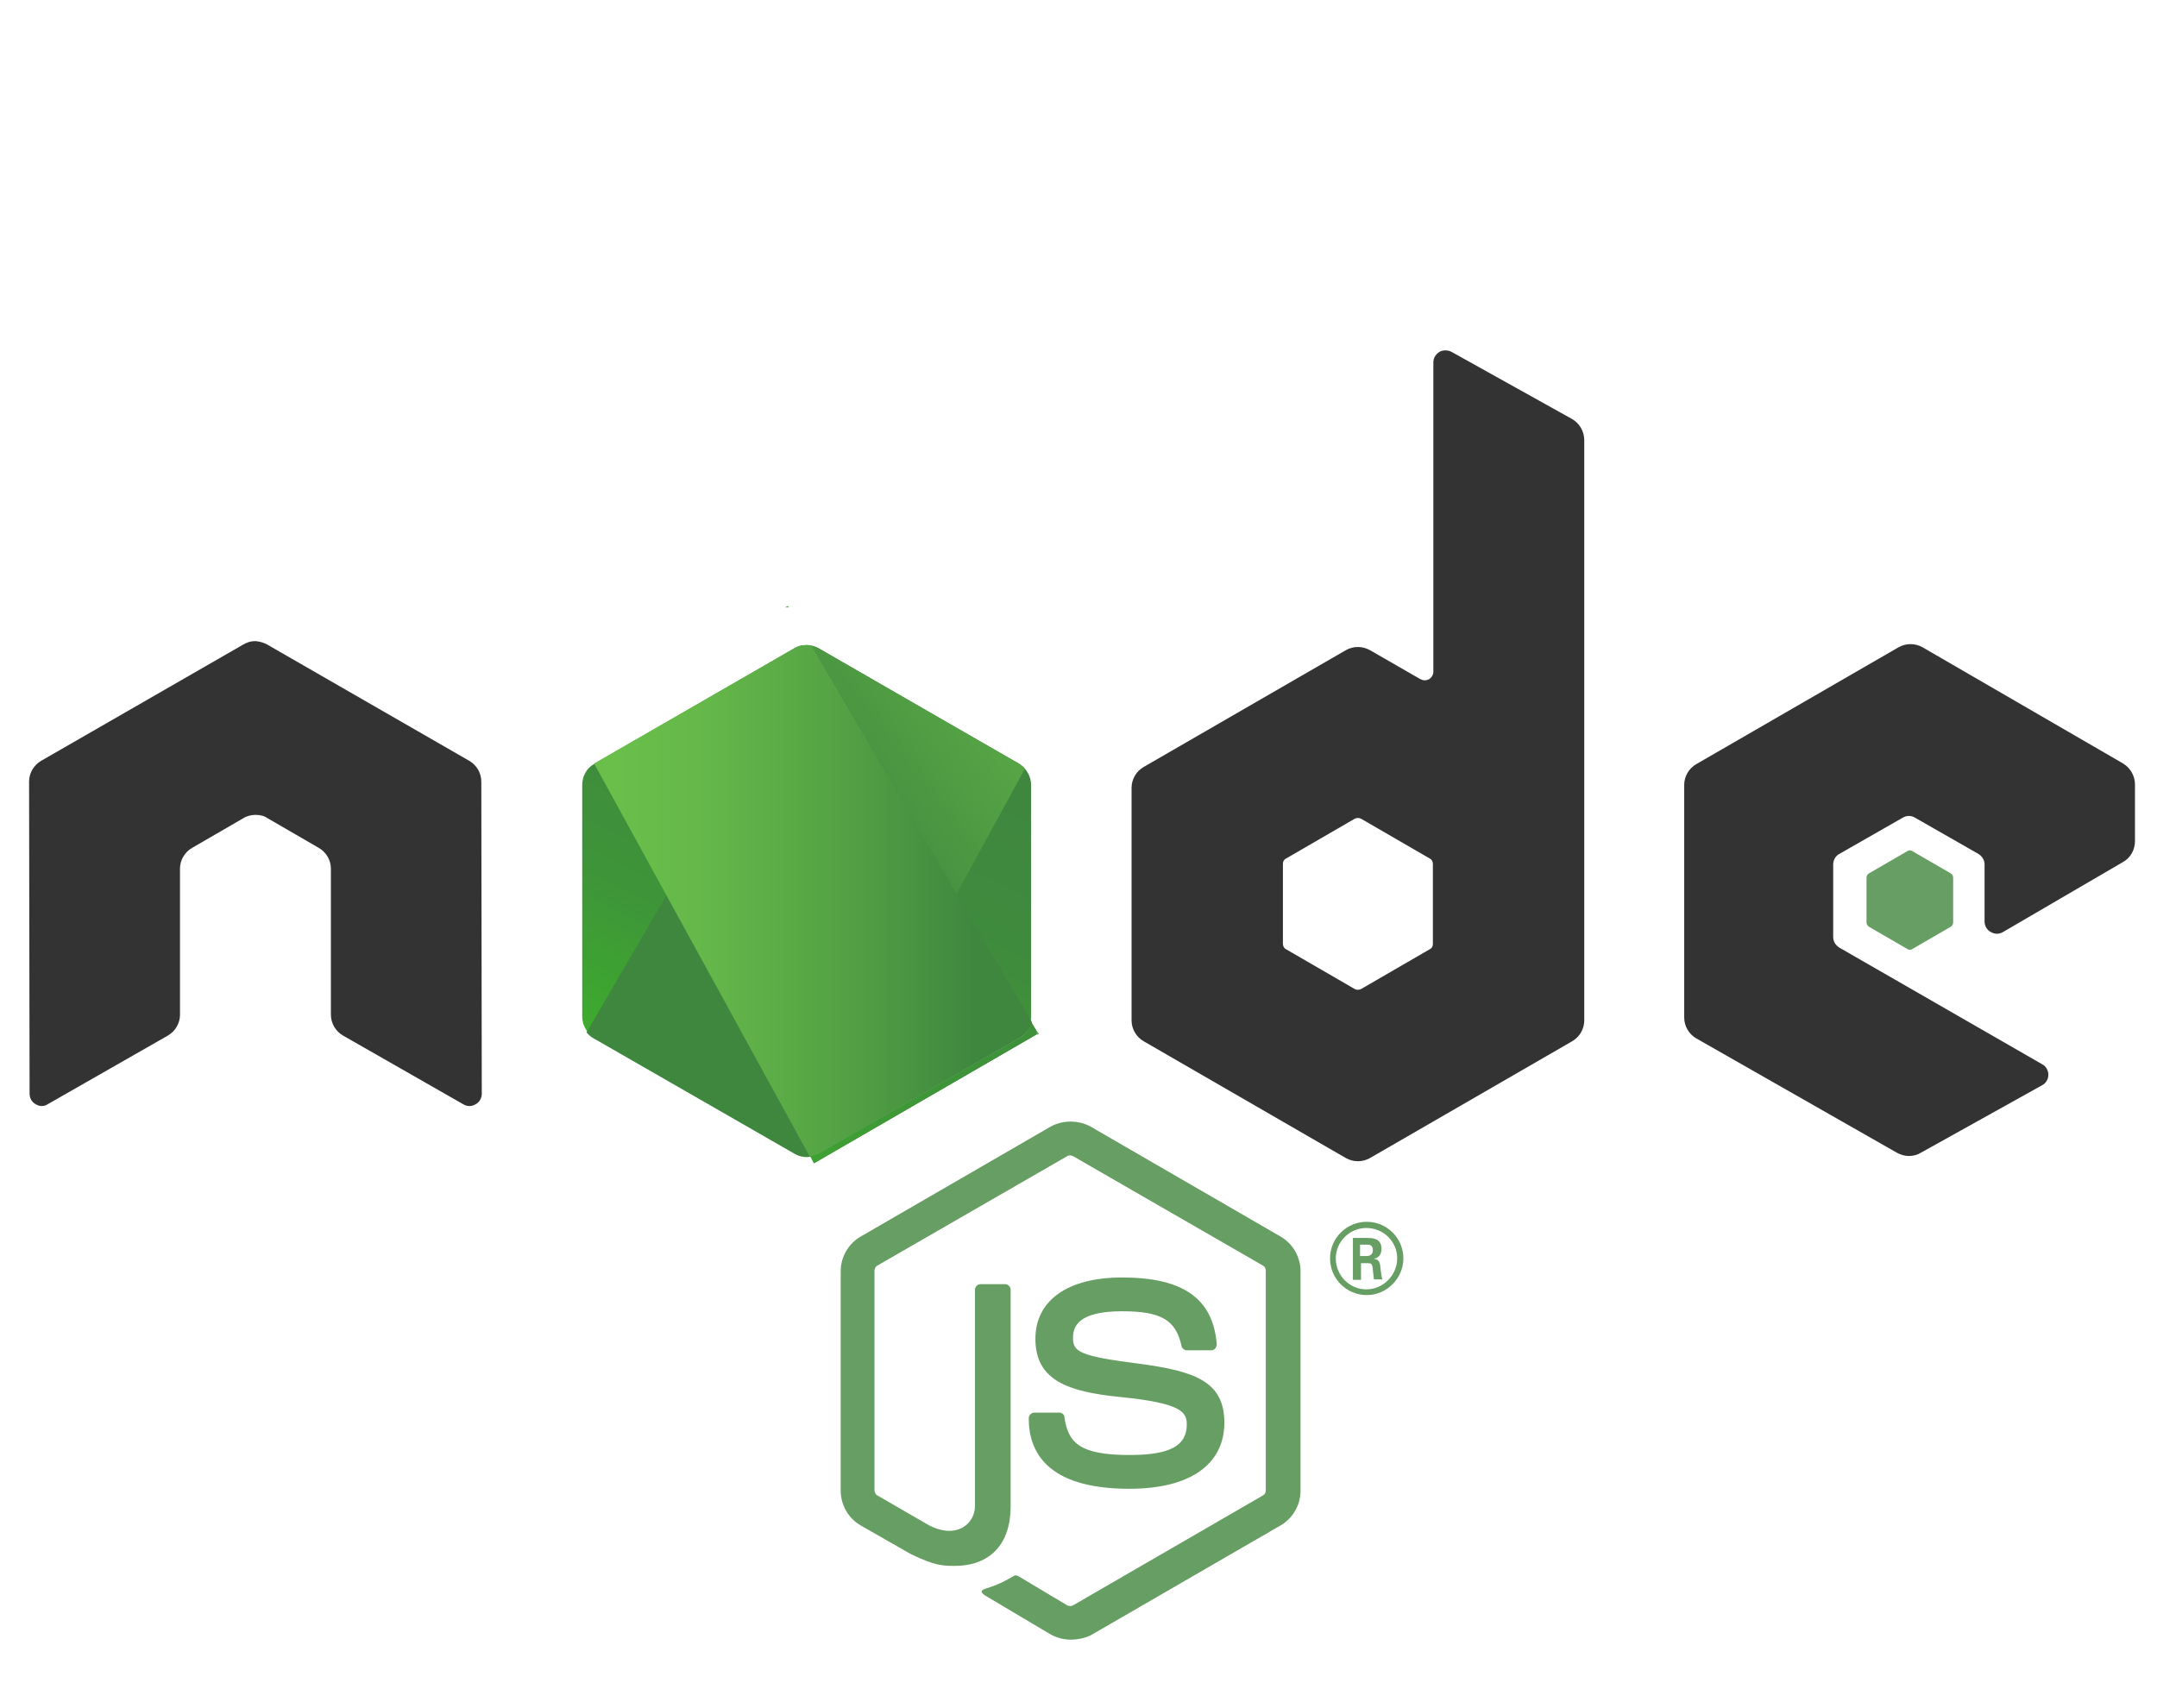
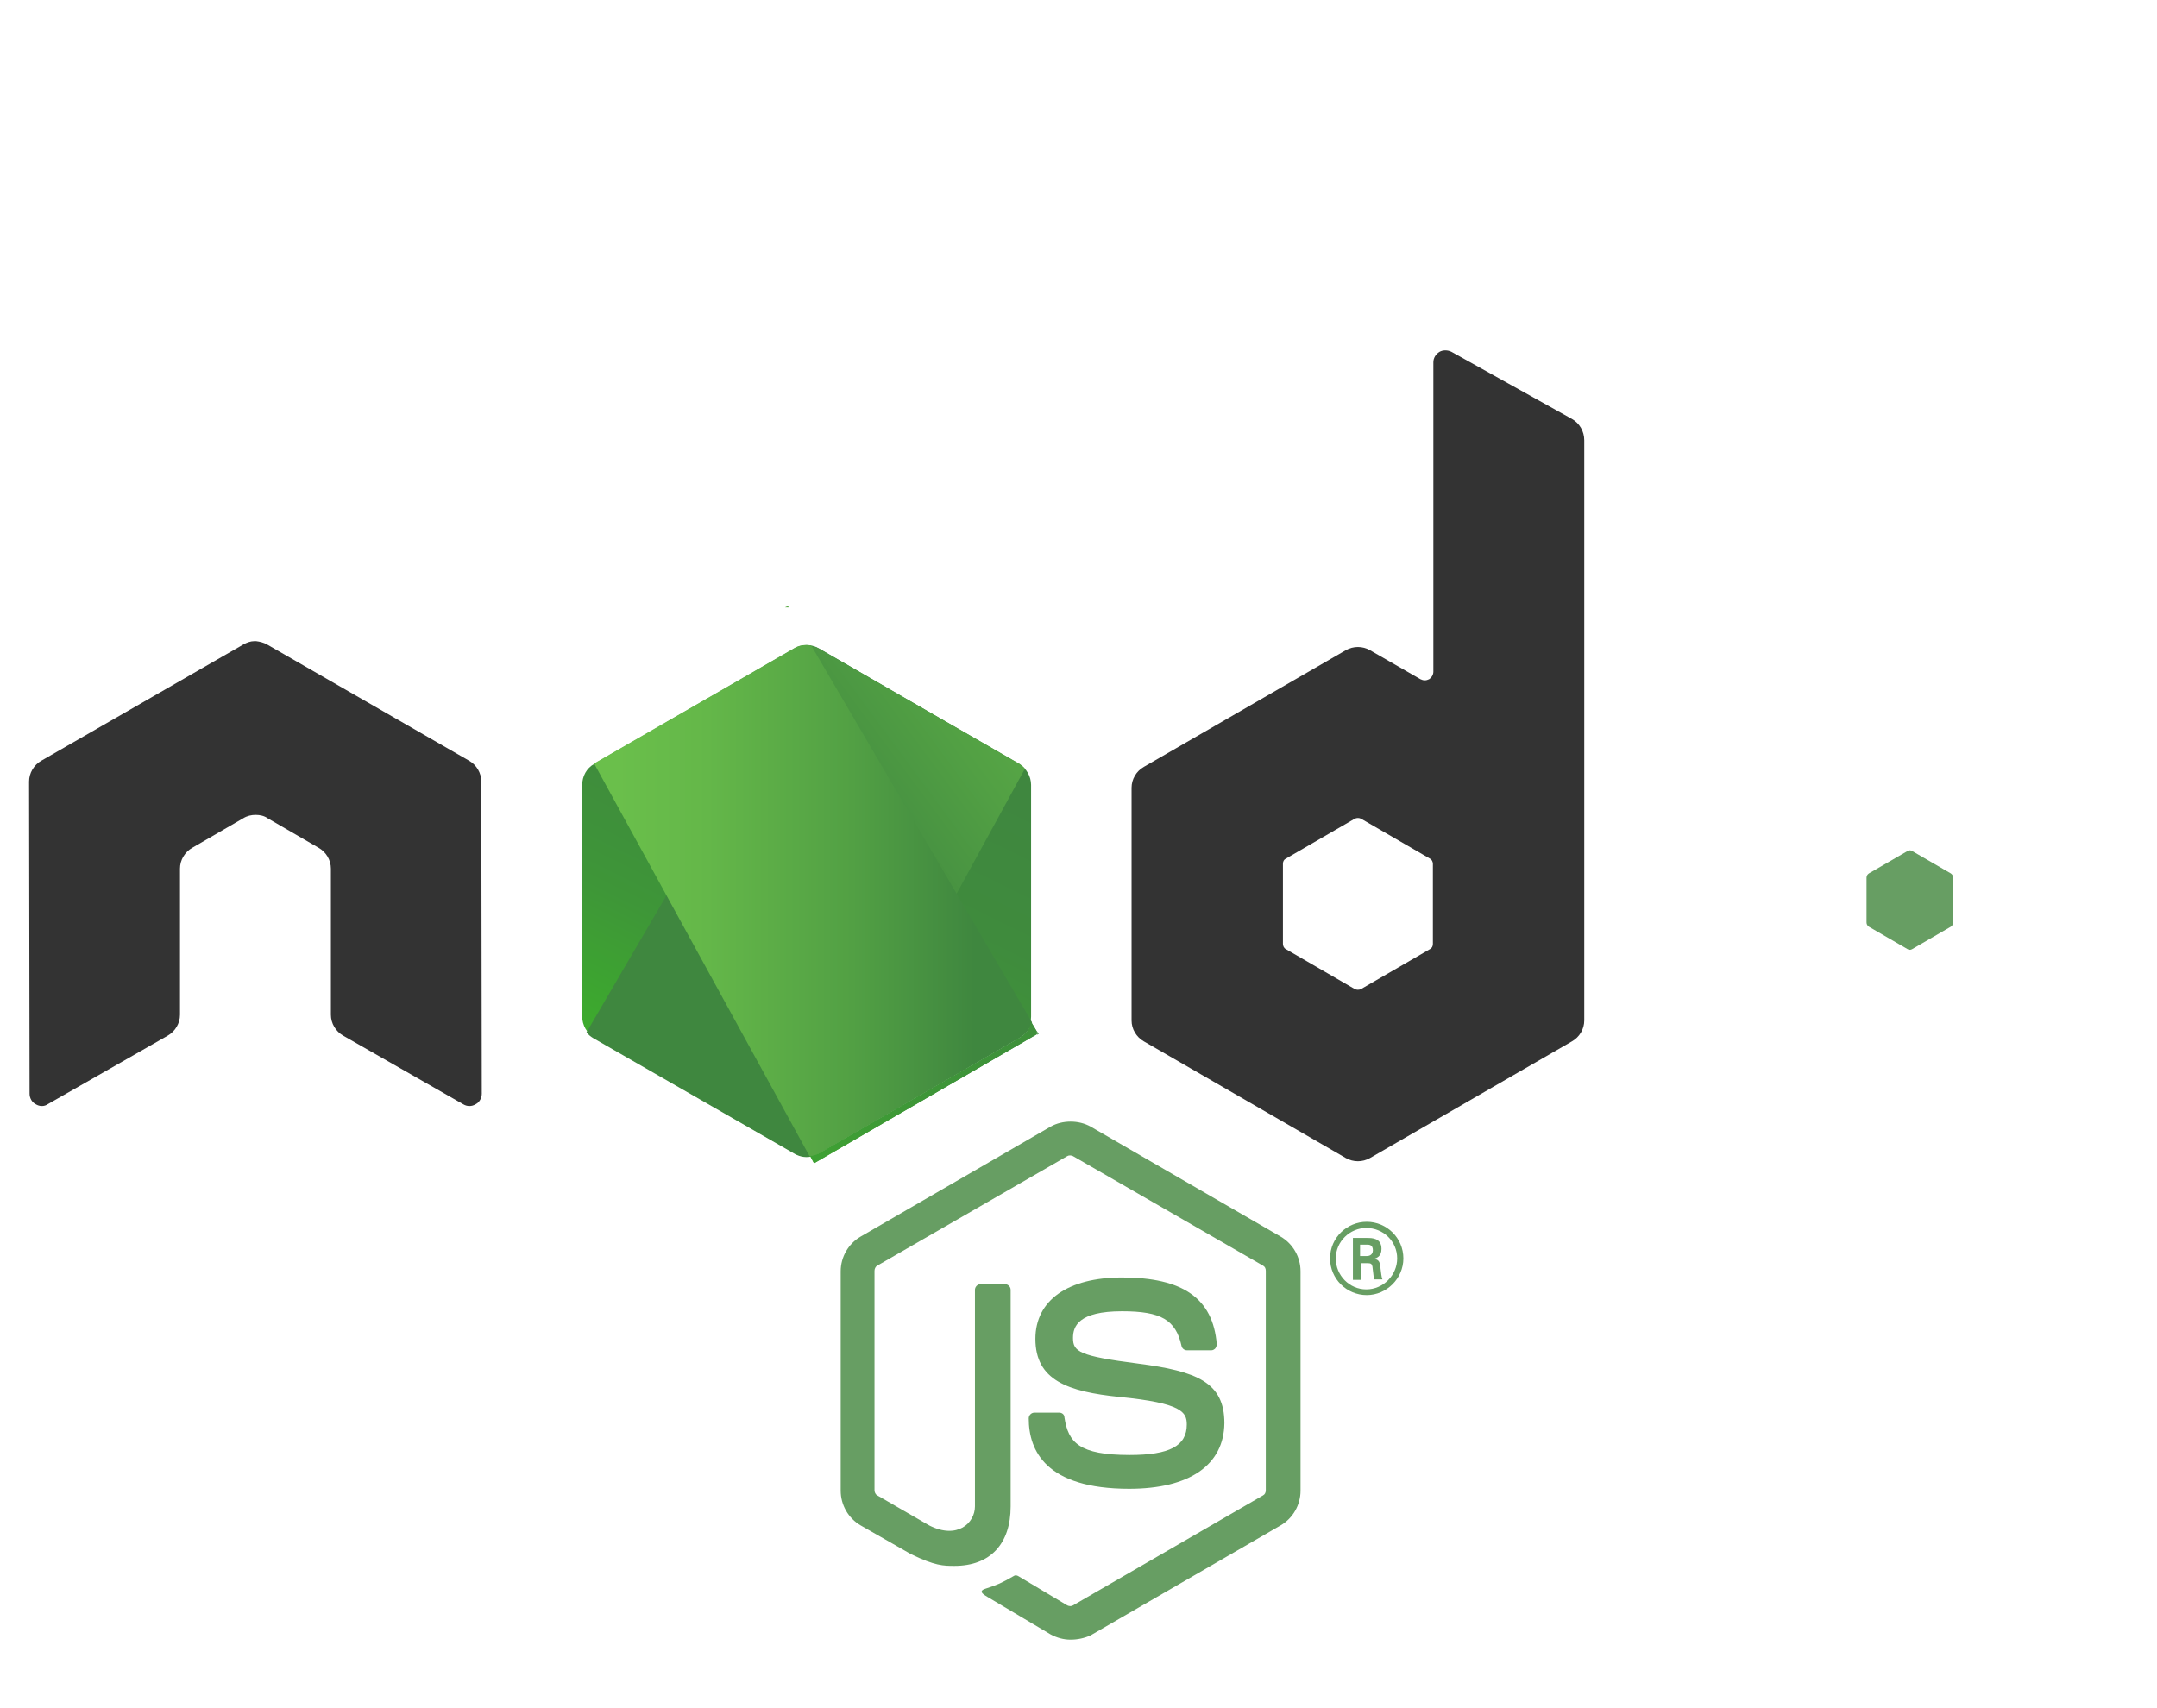
<svg xmlns="http://www.w3.org/2000/svg" width="101" height="80" viewBox="0 0 101 80" fill="none">
  <path d="M50.131 76.791C49.797 76.791 49.485 76.702 49.195 76.546L46.23 74.785C45.785 74.54 46.008 74.451 46.141 74.406C46.743 74.206 46.855 74.161 47.479 73.804C47.545 73.76 47.635 73.782 47.702 73.827L49.975 75.186C50.064 75.231 50.176 75.231 50.242 75.186L59.136 70.037C59.225 69.993 59.27 69.904 59.27 69.792V59.517C59.27 59.406 59.225 59.316 59.136 59.272L50.242 54.145C50.153 54.101 50.042 54.101 49.975 54.145L41.082 59.272C40.992 59.316 40.948 59.428 40.948 59.517V69.792C40.948 69.881 40.992 69.993 41.082 70.037L43.511 71.442C44.826 72.11 45.651 71.33 45.651 70.55V60.408C45.651 60.275 45.762 60.141 45.918 60.141H47.055C47.189 60.141 47.323 60.252 47.323 60.408V70.55C47.323 72.311 46.364 73.336 44.693 73.336C44.18 73.336 43.779 73.336 42.642 72.779L40.302 71.442C39.722 71.107 39.365 70.483 39.365 69.814V59.539C39.365 58.871 39.722 58.246 40.302 57.912L49.195 52.763C49.752 52.451 50.51 52.451 51.067 52.763L59.961 57.912C60.54 58.246 60.897 58.871 60.897 59.539V69.814C60.897 70.483 60.54 71.107 59.961 71.442L51.067 76.59C50.778 76.724 50.443 76.791 50.131 76.791Z" fill="#679E63" />
  <path d="M52.873 69.725C48.972 69.725 48.17 67.942 48.17 66.427C48.17 66.293 48.281 66.159 48.437 66.159H49.596C49.73 66.159 49.842 66.248 49.842 66.382C50.02 67.563 50.532 68.143 52.895 68.143C54.767 68.143 55.57 67.719 55.57 66.716C55.57 66.137 55.347 65.713 52.427 65.424C49.998 65.178 48.482 64.643 48.482 62.704C48.482 60.899 49.998 59.829 52.539 59.829C55.392 59.829 56.796 60.81 56.974 62.95C56.974 63.016 56.952 63.083 56.907 63.15C56.863 63.195 56.796 63.239 56.729 63.239H55.57C55.458 63.239 55.347 63.15 55.325 63.039C55.057 61.813 54.366 61.411 52.539 61.411C50.488 61.411 50.243 62.125 50.243 62.66C50.243 63.306 50.532 63.507 53.296 63.863C56.038 64.22 57.331 64.733 57.331 66.65C57.308 68.611 55.704 69.725 52.873 69.725Z" fill="#679E63" />
  <path d="M65.712 58.937C65.712 59.873 64.932 60.653 63.996 60.653C63.06 60.653 62.279 59.895 62.279 58.937C62.279 57.956 63.082 57.221 63.996 57.221C64.932 57.221 65.712 57.978 65.712 58.937ZM62.547 58.937C62.547 59.739 63.193 60.386 63.974 60.386C64.776 60.386 65.422 59.717 65.422 58.937C65.422 58.135 64.776 57.511 63.974 57.511C63.216 57.511 62.547 58.135 62.547 58.937ZM63.349 57.978H64.018C64.241 57.978 64.687 57.978 64.687 58.491C64.687 58.848 64.464 58.915 64.33 58.959C64.598 58.981 64.62 59.16 64.642 59.405C64.664 59.561 64.687 59.828 64.731 59.918H64.33C64.33 59.828 64.263 59.338 64.263 59.316C64.241 59.204 64.196 59.16 64.063 59.16H63.728V59.94H63.349V57.978ZM63.706 58.825H63.996C64.241 58.825 64.285 58.647 64.285 58.558C64.285 58.291 64.107 58.291 63.996 58.291H63.684V58.825H63.706Z" fill="#679E63" />
  <path fill-rule="evenodd" clip-rule="evenodd" d="M22.537 36.604C22.537 36.202 22.314 35.824 21.958 35.623L12.507 30.184C12.351 30.095 12.173 30.051 11.994 30.028C11.972 30.028 11.905 30.028 11.905 30.028C11.727 30.028 11.549 30.095 11.393 30.184L1.942 35.623C1.585 35.824 1.362 36.202 1.362 36.604L1.385 51.225C1.385 51.426 1.496 51.627 1.675 51.716C1.853 51.827 2.076 51.827 2.232 51.716L7.849 48.506C8.205 48.305 8.428 47.926 8.428 47.525V40.682C8.428 40.281 8.651 39.902 9.008 39.702L11.393 38.32C11.571 38.208 11.771 38.164 11.972 38.164C12.173 38.164 12.373 38.208 12.529 38.32L14.914 39.702C15.271 39.902 15.494 40.281 15.494 40.682V47.525C15.494 47.926 15.717 48.305 16.073 48.506L21.69 51.716C21.869 51.827 22.091 51.827 22.27 51.716C22.448 51.627 22.559 51.426 22.559 51.225L22.537 36.604Z" fill="#333333" />
  <path fill-rule="evenodd" clip-rule="evenodd" d="M67.963 16.477C67.785 16.387 67.562 16.387 67.406 16.477C67.227 16.588 67.116 16.766 67.116 16.967V31.455C67.116 31.589 67.049 31.722 66.915 31.811C66.782 31.878 66.648 31.878 66.514 31.811L64.151 30.452C63.795 30.251 63.371 30.251 63.015 30.452L53.564 35.913C53.208 36.113 52.985 36.492 52.985 36.893V47.793C52.985 48.194 53.208 48.573 53.564 48.773L63.015 54.234C63.371 54.435 63.795 54.435 64.151 54.234L73.602 48.773C73.959 48.573 74.182 48.194 74.182 47.793V20.622C74.182 20.199 73.959 19.82 73.602 19.619L67.963 16.477ZM67.094 44.204C67.094 44.316 67.049 44.405 66.96 44.449L63.728 46.322C63.639 46.366 63.527 46.366 63.438 46.322L60.206 44.449C60.117 44.405 60.072 44.293 60.072 44.204V40.46C60.072 40.348 60.117 40.259 60.206 40.215L63.438 38.342C63.527 38.298 63.639 38.298 63.728 38.342L66.96 40.215C67.049 40.259 67.094 40.37 67.094 40.46V44.204Z" fill="#333333" />
-   <path fill-rule="evenodd" clip-rule="evenodd" d="M99.412 40.37C99.769 40.17 99.969 39.791 99.969 39.39V36.737C99.969 36.336 99.746 35.957 99.412 35.757L90.028 30.318C89.672 30.117 89.248 30.117 88.892 30.318L79.441 35.779C79.084 35.979 78.862 36.358 78.862 36.76V47.659C78.862 48.06 79.084 48.439 79.441 48.64L88.825 53.989C89.181 54.19 89.605 54.19 89.939 53.989L95.623 50.824C95.801 50.735 95.913 50.534 95.913 50.334C95.913 50.133 95.801 49.932 95.623 49.843L86.128 44.382C85.95 44.271 85.838 44.093 85.838 43.892V40.482C85.838 40.281 85.95 40.081 86.128 39.991L89.092 38.297C89.271 38.186 89.493 38.186 89.672 38.297L92.636 39.991C92.815 40.103 92.926 40.281 92.926 40.482V43.157C92.926 43.357 93.037 43.558 93.216 43.647C93.394 43.758 93.617 43.758 93.795 43.647L99.412 40.37Z" fill="#333333" />
  <path fill-rule="evenodd" clip-rule="evenodd" d="M89.316 39.858C89.382 39.813 89.472 39.813 89.538 39.858L91.344 40.905C91.411 40.95 91.455 41.017 91.455 41.106V43.201C91.455 43.29 91.411 43.357 91.344 43.402L89.538 44.449C89.472 44.494 89.382 44.494 89.316 44.449L87.51 43.402C87.443 43.357 87.399 43.29 87.399 43.201V41.106C87.399 41.017 87.443 40.95 87.51 40.905L89.316 39.858Z" fill="#679E63" />
  <path d="M38.34 30.363C37.983 30.162 37.559 30.162 37.203 30.363L27.819 35.779C27.462 35.979 27.262 36.358 27.262 36.76V47.614C27.262 48.016 27.485 48.394 27.819 48.595L37.203 54.011C37.559 54.212 37.983 54.212 38.34 54.011L47.723 48.595C48.08 48.394 48.28 48.016 48.28 47.614V36.76C48.28 36.358 48.057 35.979 47.723 35.779L38.34 30.363Z" fill="url(#paint0_linear_1_240)" />
  <path d="M47.746 35.779L38.318 30.363C38.228 30.318 38.117 30.274 38.028 30.251L27.463 48.35C27.552 48.462 27.663 48.551 27.775 48.618L37.203 54.034C37.471 54.19 37.783 54.234 38.072 54.145L47.991 36.002C47.924 35.913 47.835 35.846 47.746 35.779Z" fill="url(#paint1_linear_1_240)" />
  <path d="M36.891 28.379L36.758 28.446H36.936L36.891 28.379Z" fill="url(#paint2_linear_1_240)" />
  <path d="M47.768 48.595C48.035 48.439 48.236 48.172 48.325 47.882L37.983 30.229C37.715 30.184 37.426 30.207 37.18 30.363L27.819 35.757L37.916 54.167C38.05 54.145 38.206 54.101 38.34 54.034L47.768 48.595Z" fill="url(#paint3_linear_1_240)" />
  <path d="M48.637 48.417L48.571 48.306V48.462L48.637 48.417Z" fill="url(#paint4_linear_1_240)" />
  <path d="M47.768 48.595L38.362 54.011C38.228 54.078 38.095 54.123 37.939 54.145L38.117 54.48L48.548 48.439V48.305L48.281 47.86C48.236 48.172 48.036 48.439 47.768 48.595Z" fill="url(#paint5_linear_1_240)" />
  <path d="M47.768 48.595L38.362 54.011C38.228 54.078 38.095 54.123 37.939 54.145L38.117 54.48L48.548 48.439V48.305L48.281 47.86C48.236 48.172 48.036 48.439 47.768 48.595Z" fill="url(#paint6_linear_1_240)" />
  <defs>
    <linearGradient id="paint0_linear_1_240" x1="41.594" y1="34.4" x2="33.11" y2="51.708" gradientUnits="userSpaceOnUse">
      <stop stop-color="#3F873F" />
      <stop offset="0.33" stop-color="#3F8B3D" />
      <stop offset="0.637" stop-color="#3E9638" />
      <stop offset="0.934" stop-color="#3DA92E" />
      <stop offset="1" stop-color="#3DAE2B" />
    </linearGradient>
    <linearGradient id="paint1_linear_1_240" x1="36.347" y1="43.458" x2="60.153" y2="25.869" gradientUnits="userSpaceOnUse">
      <stop offset="0.138" stop-color="#3F873F" />
      <stop offset="0.402" stop-color="#52A044" />
      <stop offset="0.713" stop-color="#64B749" />
      <stop offset="0.908" stop-color="#6ABF4B" />
    </linearGradient>
    <linearGradient id="paint2_linear_1_240" x1="26.92" y1="28.409" x2="48.633" y2="28.409" gradientUnits="userSpaceOnUse">
      <stop offset="0.092" stop-color="#6ABF4B" />
      <stop offset="0.287" stop-color="#64B749" />
      <stop offset="0.598" stop-color="#52A044" />
      <stop offset="0.862" stop-color="#3F873F" />
    </linearGradient>
    <linearGradient id="paint3_linear_1_240" x1="26.919" y1="42.187" x2="48.632" y2="42.187" gradientUnits="userSpaceOnUse">
      <stop offset="0.092" stop-color="#6ABF4B" />
      <stop offset="0.287" stop-color="#64B749" />
      <stop offset="0.598" stop-color="#52A044" />
      <stop offset="0.862" stop-color="#3F873F" />
    </linearGradient>
    <linearGradient id="paint4_linear_1_240" x1="26.919" y1="48.386" x2="48.633" y2="48.386" gradientUnits="userSpaceOnUse">
      <stop offset="0.092" stop-color="#6ABF4B" />
      <stop offset="0.287" stop-color="#64B749" />
      <stop offset="0.598" stop-color="#52A044" />
      <stop offset="0.862" stop-color="#3F873F" />
    </linearGradient>
    <linearGradient id="paint5_linear_1_240" x1="26.919" y1="51.188" x2="48.633" y2="51.188" gradientUnits="userSpaceOnUse">
      <stop offset="0.092" stop-color="#6ABF4B" />
      <stop offset="0.287" stop-color="#64B749" />
      <stop offset="0.598" stop-color="#52A044" />
      <stop offset="0.862" stop-color="#3F873F" />
    </linearGradient>
    <linearGradient id="paint6_linear_1_240" x1="51.796" y1="33.887" x2="38.405" y2="61.206" gradientUnits="userSpaceOnUse">
      <stop stop-color="#3F873F" />
      <stop offset="0.33" stop-color="#3F8B3D" />
      <stop offset="0.637" stop-color="#3E9638" />
      <stop offset="0.934" stop-color="#3DA92E" />
      <stop offset="1" stop-color="#3DAE2B" />
    </linearGradient>
  </defs>
</svg>